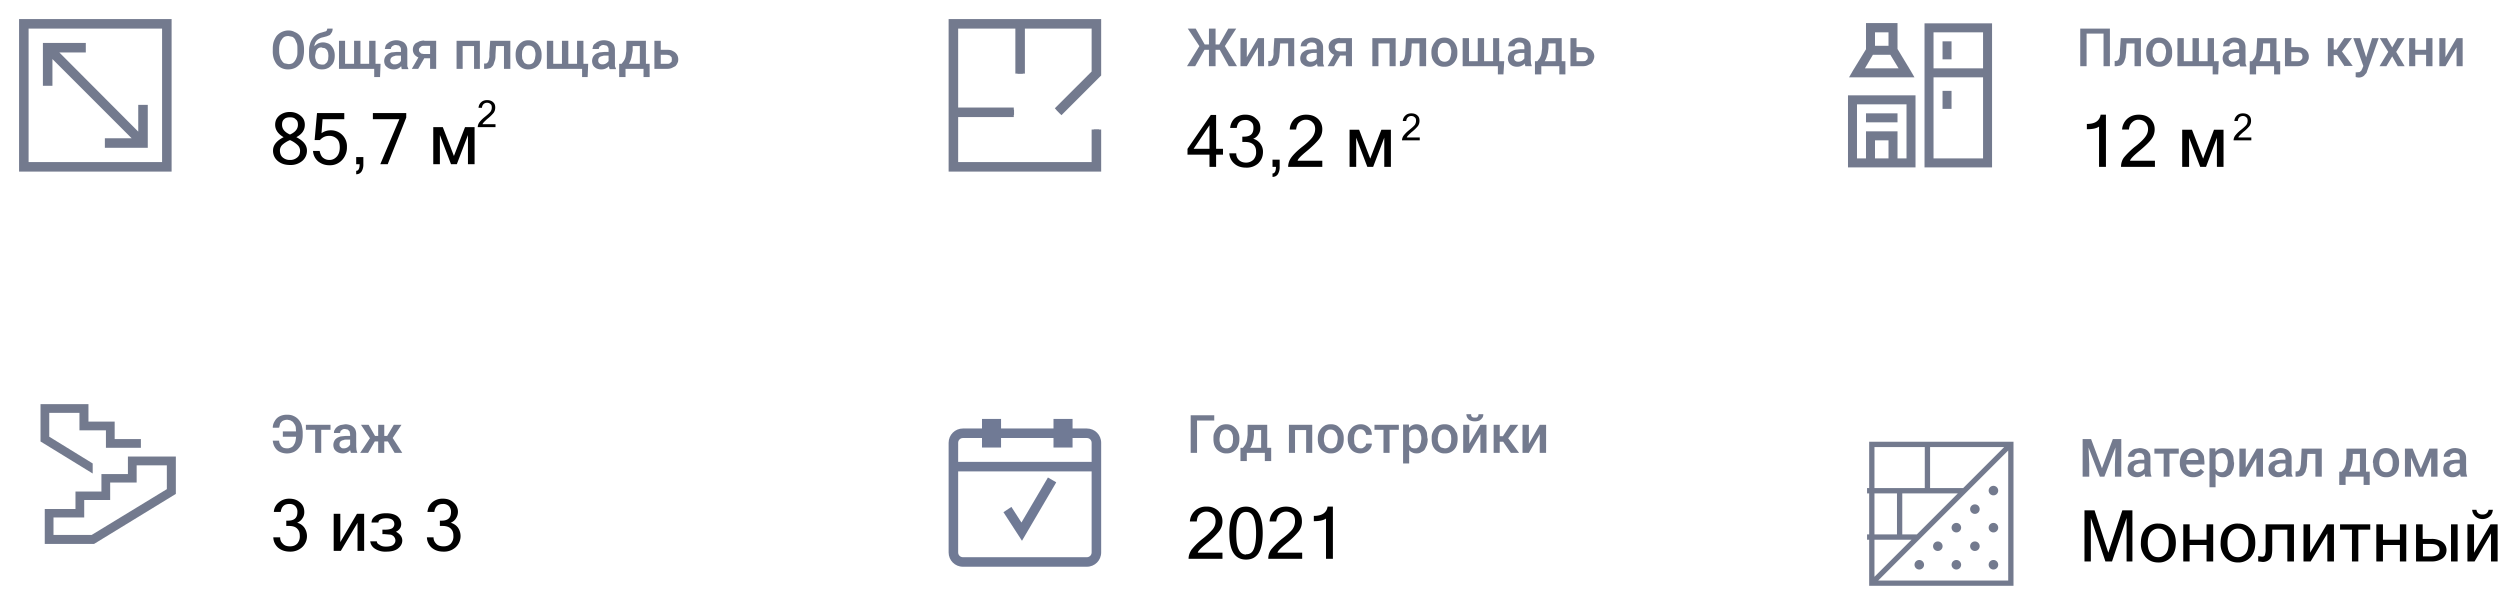
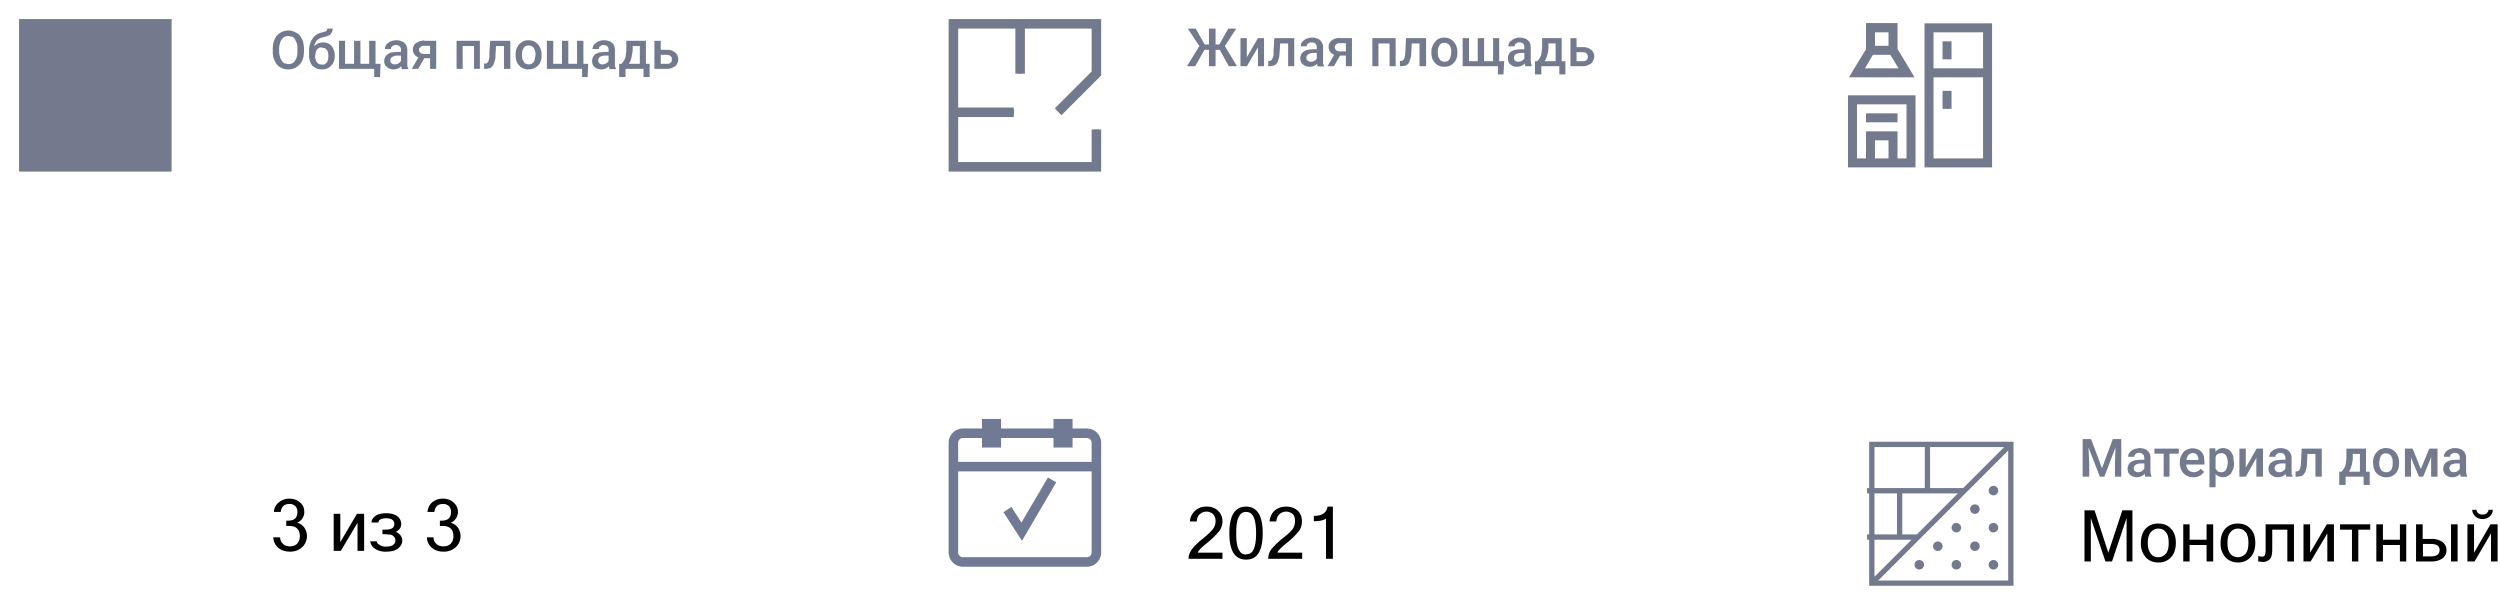
<svg xmlns="http://www.w3.org/2000/svg" fill="none" viewBox="0 0 944 229">
  <path stroke="#737A8E" stroke-width="2" d="M414 48.9V63h-54V42.4m0 0V9h25.2M360 42.4h22.9m16.7-.2L414 27.8V9h-28.8m0 0v18.8" />
  <path fill="#737A8E" fill-rule="evenodd" d="M358.2 7.2h57.6v21.3l-15 15-2.5-2.6L412.2 27V10.8H387v17h-3.6v-17h-21.6v29.8h21v3.6h-21v17h50.4V48.9h3.6v15.9h-57.6V7.2Z" clip-rule="evenodd" />
  <path fill="#707A95" d="m398.8 182.1-3.1-1.8-10 17-3.8-5.9-3 2 7 10.8 12.9-22Z" />
  <path fill="#707A95" fill-rule="evenodd" d="M370.8 158.2v3.6h-7.2c-3 0-5.4 2.4-5.4 5.4v41.4c0 3 2.4 5.4 5.4 5.4h46.8c3 0 5.4-2.4 5.4-5.4v-41.4c0-3-2.4-5.4-5.4-5.4H405v-3.6h-7.2v3.6H378v-3.6h-7.2Zm7.2 7.2h19.8v3.6h7.2v-3.6h5.4c1 0 1.8.8 1.8 1.8v7.2h-50.4v-7.2c0-1 .8-1.8 1.8-1.8h7.2v3.6h7.2v-3.6Zm-16.2 43.2V178h50.4v30.6c0 1-.8 1.8-1.8 1.8h-46.8c-1 0-1.8-.8-1.8-1.8Z" clip-rule="evenodd" />
  <path fill="#737A8E" fill-rule="evenodd" d="M726.7 8.8h25.5v54.4h-25.5V8.8Zm3.4 51h18.7V29.2h-18.7v30.6Zm0-34V12.2h18.7v13.6h-18.7ZM697.8 36h25.5v27.2h-25.5V36ZM708 59.8h5.1V53H708v6.8Zm8.5 0V49.6h-11.9v10.2h-3.4V39.4h18.7v20.4h-3.4Zm-3.4-42.5H708v-5.1h5.1v5.1Zm3.4-6.8v8l4.9 8.1 1.5 2.6h-24.7l1.5-2.6 4.9-8V8.7h11.9v1.7Zm-9.2 10.2h6.5l3.1 5.1h-12.7l3-5.1Zm29.6 20.4h-3.4v-6.8h3.4v6.8Zm-20.4 1.7h-11.9v3.4h11.9v-3.4Zm20.4-27.2v6.8h-3.4v-6.8h3.4Z" clip-rule="evenodd" />
  <path fill="#737A8E" d="m453.8 18.8-5.3-8h3l3.4 6h2.6l-.3 2h-3.4Zm1.2-.3-3.7 6.5h-3.1l5-8.1 1.8 1.6Zm4-7.7V25h-2.5V10.8h2.4Zm7.8 0-5.2 8h-3.4l-.3-2h2.5l3.4-6h3ZM464 25l-3.6-6.5 1.8-1.6 4.9 8.1h-3Zm6.8-3.4 4.2-7.2h2.3V25H475v-7.1l-4.2 7.1h-2.4V14.4h2.4v7.2Zm16.1-7.2v2h-5.2v-2h5.2Zm1.8 0V25h-2.3V14.4h2.3Zm-7.5 0h2.3l-.3 5.3-.2 2-.5 1.5c-.2.4-.4.8-.7 1-.2.3-.6.5-1 .6l-1.2.2h-.7v-2h.4l.6-.1.4-.5.4-.8.2-1.1v-1.6l.3-4.5Zm16 8.5v-5c0-.4 0-.8-.2-1-.1-.3-.4-.5-.6-.7l-1-.2c-.4 0-.8 0-1 .2-.3.1-.6.3-.7.5-.2.2-.3.5-.3.8h-2.3l.3-1.2c.2-.4.5-.8.9-1 .4-.4.8-.6 1.4-.8a5.4 5.4 0 0 1 3.8.1 3 3 0 0 1 1.5 1.2c.4.6.6 1.3.6 2V24l.4 1v.1h-2.4c-.2-.3-.2-.6-.3-1l-.1-1.1Zm.3-4.3V20H496c-.5 0-.8 0-1.2.2-.3 0-.6.2-.8.3a1.5 1.5 0 0 0-.7 1.3c0 .3 0 .6.2.8.2.2.3.4.6.5.2.2.5.2.9.2a2.6 2.6 0 0 0 2.1-1l.4-.8.7 1c0 .3-.2.6-.4.9l-.7.9a3.7 3.7 0 0 1-2.6.9 4 4 0 0 1-1.8-.4c-.5-.3-1-.7-1.3-1.1a3.4 3.4 0 0 1-.1-3.1c.2-.5.5-.8 1-1.1.3-.3.8-.5 1.4-.7l2-.2h2Zm6.8 1.2h2.4l-3 5.2h-2.4l3-5.2Zm1.7-5.4h4.5V25h-2.3v-8.7H506c-.5 0-.8 0-1.1.2a1.5 1.5 0 0 0-.9 1.4l.2.7.6.6 1 .2h3.1V21h-3c-.7 0-1.3 0-1.8-.2a4 4 0 0 1-1.3-.7 3 3 0 0 1-.8-1 3 3 0 0 1-.3-1.4 3 3 0 0 1 1.1-2.4 4 4 0 0 1 1.4-.7 6 6 0 0 1 1.8-.3Zm19.2 0v2H520v-2h5.2Zm-4.7 0V25h-2.3V14.4h2.3Zm6.5 0V25h-2.3V14.4h2.3Zm9.6 0v2h-5.1v-2h5.1Zm1.9 0V25H536V14.4h2.4Zm-7.6 0h2.3l-.3 5.3c0 .7 0 1.4-.2 2l-.5 1.5a2.4 2.4 0 0 1-1.6 1.6l-1.2.2h-.8v-2h.4l.6-.1.5-.5.3-.8.2-1.1.1-1.6.2-4.5Zm9.6 5.4v-.2c0-.8.1-1.5.4-2.1a5 5 0 0 1 1-1.7 3 3 0 0 1 1.5-1.2 5 5 0 0 1 2-.4 5 5 0 0 1 2 .4 5 5 0 0 1 2.5 2.8c.3.7.4 1.4.4 2.2v.2c0 .8 0 1.5-.3 2.2a5 5 0 0 1-1 1.7 4.5 4.5 0 0 1-3.6 1.5 4.5 4.5 0 0 1-3.6-1.5 5 5 0 0 1-1-1.7c-.2-.7-.3-1.4-.3-2.2Zm2.4-.2v.2l.1 1.4.5 1c.2.4.5.7.8.8.3.2.7.3 1.1.3a2.2 2.2 0 0 0 2-1l.4-1.1.2-1.4v-.2c0-.5 0-.9-.2-1.3 0-.4-.2-.8-.4-1.1a2.2 2.2 0 0 0-2-1c-.4 0-.8 0-1.1.2-.3.2-.6.4-.8.8l-.5 1-.1 1.4Zm25.1 3.5-.3 5h-2.1V25h-1.3v-1.9h3.6Zm-15.7-8.7h2.4v8.7h3.3v-8.7h2.4v8.7h3.4v-8.7h2.3V25h-13.8V14.4Zm23.3 8.5v-5c0-.4 0-.8-.2-1-.1-.3-.3-.5-.6-.7l-1-.2c-.4 0-.7 0-1 .2l-.7.5-.2.8h-2.4l.3-1.2a2 2 0 0 1 1-1c.3-.4.8-.6 1.3-.8.5-.2 1.1-.3 1.8-.3.8 0 1.5.2 2.1.4.6.3 1.1.7 1.5 1.2.3.6.5 1.3.5 2v4.8l.1 1.3.3 1v.1H576l-.3-1v-1Zm.4-4.3V20h-1.7c-.4 0-.8 0-1.1.2-.4 0-.7.2-.9.3a1.5 1.5 0 0 0-.6 1.3c0 .3 0 .6.2.8 0 .2.3.4.5.5.3.2.6.2 1 .2a2.6 2.6 0 0 0 2-1c.3-.3.4-.6.4-.8l.8 1-.4.9-.8.9a3.7 3.7 0 0 1-2.5.9 4 4 0 0 1-1.9-.4c-.5-.3-1-.7-1.2-1.1a3.4 3.4 0 0 1-.1-3.1c.1-.5.4-.8.9-1.1.4-.3.9-.5 1.5-.7l2-.2h1.9Zm6.4-4.2h2.3v3.8c-.1 1-.2 2-.5 2.7-.2.8-.5 1.5-.8 2a5.3 5.3 0 0 1-2.5 2.1h-.7v-1.9h.3l.7-.9a5 5 0 0 0 .9-2.3l.2-1.7v-3.8Zm.6 0h6.7V25h-2.3v-8.6H583v-2Zm-3.4 8.7h11.5v5h-2.3V25H582v3.1h-2.4v-5Zm14.9-5.3h3.1c1 0 1.7.1 2.4.5a3.3 3.3 0 0 1 2 3c0 .6-.2 1-.4 1.5s-.4.8-.8 1.2l-1.4.7c-.5.2-1 .3-1.8.3H593V14.4h2.3v8.7h2.3c.5 0 .9 0 1.2-.2l.6-.6.2-.9-.2-.8-.6-.7-1.2-.2h-3v-2Zm-479.7.7v.8c0 1-.2 2-.4 2.9a6 6 0 0 1-1.2 2.1c-.6.6-1.2 1.1-1.9 1.4a6 6 0 0 1-2.4.5 5.4 5.4 0 0 1-4.3-1.8c-.5-.6-.9-1.4-1.2-2.2a9 9 0 0 1-.4-3v-.7c0-1 .1-2 .4-2.9.3-.8.7-1.6 1.2-2.2a5.9 5.9 0 0 1 4.3-1.9c.9 0 1.7.2 2.4.6a5 5 0 0 1 1.9 1.3c.5.6.9 1.4 1.2 2.2.2.9.4 1.8.4 2.9Zm-2.5.8v-.8c0-.8 0-1.5-.2-2.1l-.7-1.6c-.3-.4-.6-.7-1-.9l-1.5-.3c-.6 0-1 .1-1.5.3a3 3 0 0 0-1 1c-.3.4-.6.9-.7 1.5-.2.6-.3 1.3-.3 2v.9c0 .8.1 1.5.3 2 .1.7.4 1.2.7 1.6.3.5.6.8 1 1l1.5.3c.6 0 1-.1 1.5-.3a3 3 0 0 0 1-1c.3-.4.5-.9.7-1.5.2-.6.2-1.3.2-2.1Zm11.3-8.5h2c0 .6-.1 1-.3 1.4l-.7 1-1.2.5-1.5.4a4 4 0 0 0-1.5.6c-.4.2-.8.6-1.1 1-.3.5-.5 1-.6 1.7a11 11 0 0 0-.2 2.6v.6l-1.8.2v-.7c0-1.2 0-2.3.3-3.2.2-1 .6-1.7 1-2.3a5.3 5.3 0 0 1 3.4-2.3l1.3-.4c.3 0 .5-.2.7-.4l.2-.7ZM122 16c.7 0 1.3.2 1.9.4.5.2 1 .6 1.3 1 .4.5.7 1 .9 1.6.2.6.3 1.2.3 1.9v.2c0 .7-.1 1.4-.3 2-.2.6-.5 1.2-1 1.6-.4.5-.9.9-1.5 1.1-.6.3-1.3.4-2 .4a5 5 0 0 1-2.1-.4c-.6-.3-1.1-.6-1.6-1.1a5 5 0 0 1-.9-1.7c-.2-.6-.3-1.3-.3-2.1v-.6l.4-.4.3-.6c.3-.6.7-1.2 1.2-1.7a5 5 0 0 1 1.5-1.2c.5-.2 1.2-.4 1.9-.4Zm-.5 1.9c-.6 0-1 .1-1.4.4-.4.3-.6.7-.8 1.1L119 21v.2c0 .4 0 .9.2 1.2 0 .4.2.8.4 1 .2.4.5.6.8.8l1.1.2c.5 0 .9 0 1.2-.2l.8-.7.4-1 .1-1.3V21l-.1-1.1-.4-1-.8-.7-1.2-.2Zm22.2 6.2-.2 5h-2.2V26h-1.2v-1.9h3.6ZM128 15.4h2.3v8.7h3.4v-8.7h2.4v8.7h3.3v-8.7h2.4V26H128V15.4Zm23.4 8.5v-5c0-.4 0-.8-.2-1-.1-.3-.4-.5-.6-.7l-1-.2c-.5 0-.8 0-1 .2-.3.1-.6.3-.7.5-.2.2-.3.5-.3.8h-2.3l.3-1.2c.2-.4.5-.8.9-1 .4-.4.8-.6 1.4-.8a5.4 5.4 0 0 1 3.8.1 3 3 0 0 1 1.5 1.2c.4.6.6 1.3.6 2V25l.4 1v.1h-2.5l-.2-1-.1-1.1Zm.3-4.3V21h-1.6c-.5 0-.9 0-1.2.2-.3 0-.6.2-.8.3a1.5 1.5 0 0 0-.7 1.3c0 .3 0 .6.2.8.1.2.3.4.6.5.2.2.5.2.9.2a2.6 2.6 0 0 0 2.1-1l.4-.8.7 1c0 .3-.2.6-.4.9l-.7.9a3.7 3.7 0 0 1-2.6.9 4 4 0 0 1-1.8-.4c-.5-.3-1-.7-1.3-1.1a3.4 3.4 0 0 1-.1-3.1 3 3 0 0 1 1-1.1c.3-.3.8-.5 1.4-.7l2-.2h2Zm6.7 1.2h2.5l-3 5.2h-2.4l3-5.2Zm1.8-5.4h4.5V26h-2.3v-8.7h-2.2c-.5 0-.8 0-1.1.2l-.7.6a1.5 1.5 0 0 0 0 1.5l.6.6 1 .2h3.1V22h-3c-.7 0-1.3 0-1.8-.2a4 4 0 0 1-1.3-.7 3 3 0 0 1-.8-1 3 3 0 0 1-.3-1.4 3.1 3.1 0 0 1 1.1-2.4l1.4-.7a6 6 0 0 1 1.8-.3Zm19.2 0v2h-5.2v-2h5.2Zm-4.7 0V26h-2.3V15.4h2.3Zm6.5 0V26H179V15.4h2.3Zm9.6 0v2h-5.1v-2h5.1Zm1.9 0V26h-2.4V15.4h2.4Zm-7.6 0h2.3l-.3 5.3c0 .7 0 1.4-.2 2l-.5 1.5c-.1.4-.4.8-.7 1-.2.3-.5.5-1 .6l-1.1.2h-.8v-2h.4l.6-.1.5-.5.3-.8.2-1.1v-1.6l.3-4.5Zm9.6 5.4v-.2c0-.8.1-1.5.3-2.1a5 5 0 0 1 1-1.7c.4-.5 1-.9 1.5-1.2a5 5 0 0 1 2.1-.4 5 5 0 0 1 2 .4 5 5 0 0 1 2.5 2.8c.3.7.4 1.4.4 2.2v.2c0 .8 0 1.5-.3 2.2a5 5 0 0 1-1 1.7 5 5 0 0 1-3.6 1.5 4.5 4.5 0 0 1-3.6-1.5 5 5 0 0 1-1-1.7c-.2-.7-.3-1.4-.3-2.2Zm2.4-.2v.2l.1 1.4.5 1c.2.4.4.7.8.8.3.2.7.3 1.1.3a2.2 2.2 0 0 0 2-1l.4-1.1.2-1.4v-.2c0-.5 0-.9-.2-1.3 0-.4-.2-.8-.4-1.1a2.3 2.3 0 0 0-2-1c-.4 0-.8 0-1.1.2-.4.2-.6.4-.8.8l-.5 1-.1 1.4Zm25 3.5-.2 5h-2.1V26h-1.3v-1.9h3.6Zm-15.6-8.7h2.4v8.7h3.3v-8.7h2.4v8.7h3.3v-8.7h2.4V26h-13.8V15.4Zm23.3 8.5v-5c0-.4 0-.8-.2-1-.1-.3-.3-.5-.6-.7l-1-.2c-.4 0-.7 0-1 .2l-.7.5-.2.8h-2.4l.3-1.2a2 2 0 0 1 1-1c.3-.4.8-.6 1.3-.8.5-.2 1.1-.3 1.8-.3.8 0 1.5.2 2.1.4.6.3 1.1.7 1.5 1.2.3.6.5 1.3.5 2V25l.4 1v.1h-2.4l-.3-1V24Zm.4-4.3V21h-1.7c-.4 0-.8 0-1.1.2-.4 0-.7.2-.9.3a1.5 1.5 0 0 0-.6 1.3c0 .3 0 .6.2.8 0 .2.3.4.5.5.3.2.6.2 1 .2a2.6 2.6 0 0 0 2-1c.3-.3.4-.6.4-.8l.8 1-.5.9c-.1.3-.4.6-.7.9a3.7 3.7 0 0 1-2.5.9 4 4 0 0 1-1.9-.4c-.5-.3-1-.7-1.2-1.1a3.4 3.4 0 0 1-.1-3.1 3 3 0 0 1 .9-1.1c.4-.3.9-.5 1.5-.7l2-.2h1.9Zm6.4-4.2h2.3v3.8l-.5 2.7c-.2.8-.5 1.5-.8 2a5.3 5.3 0 0 1-2.5 2.1h-.7v-1.9h.3l.7-.9a5 5 0 0 0 .9-2.3l.2-1.7v-3.8Zm.6 0h6.7V26h-2.3v-8.6h-4.4v-2Zm-3.4 8.7h11.5v5H243V26h-6.8v3.1h-2.4v-5Zm14.9-5.3h3.1c1 0 1.7.1 2.3.5a3.3 3.3 0 0 1 2 3c0 .6 0 1-.3 1.5-.2.5-.4.8-.8 1.2l-1.4.7c-.5.2-1 .3-1.8.3h-4.7V15.4h2.4v8.7h2.3c.5 0 .9 0 1.1-.2l.7-.6.1-.9-.1-.8-.7-.7-1-.2h-3.2v-2Zm-199 33.4L19.8 22.3v10.1h-3.6V16.2h16.2v3.6h-10l29.8 29.9V39.6h3.6v16.2H39.6v-3.6h10Z" />
-   <path fill="#737A8E" fill-rule="evenodd" d="M7.2 64.8V7.2h57.6v57.6H7.2Zm3.6-54h50.4v50.4H10.8V10.8Z" clip-rule="evenodd" />
-   <path fill="#737A8E" d="M796.7 10.8V25h-2.4V12.7h-6.4V25h-2.4V10.8h11.2Zm9.8 3.6v2h-5.1v-2h5.1Zm1.9 0V25H806V14.4h2.4Zm-7.6 0h2.3l-.3 5.3-.2 2-.5 1.5c-.2.4-.4.8-.7 1-.2.3-.6.5-1 .6l-1.1.2h-.8v-2h.4l.6-.1.5-.5.3-.8.2-1.1v-1.6l.3-4.5Zm9.6 5.4v-.2c0-.8.1-1.5.3-2.1a5 5 0 0 1 1-1.7c.4-.5 1-.9 1.5-1.2a5 5 0 0 1 2.1-.4 5 5 0 0 1 2 .4 5 5 0 0 1 2.5 2.8c.3.7.4 1.4.4 2.2v.2c0 .8 0 1.5-.3 2.2a5 5 0 0 1-1 1.7 4.5 4.5 0 0 1-3.6 1.5 4.5 4.5 0 0 1-3.6-1.5 5 5 0 0 1-1-1.7c-.2-.7-.3-1.4-.3-2.2Zm2.4-.2v.2l.1 1.4.5 1c.2.4.4.7.8.8.3.2.7.3 1.1.3a2.2 2.2 0 0 0 2-1l.4-1.1.2-1.4v-.2c0-.5 0-.9-.2-1.3 0-.4-.2-.8-.4-1.1a2.2 2.2 0 0 0-2-1c-.4 0-.8 0-1.1.2-.4.2-.6.4-.8.8l-.5 1-.1 1.4Zm25 3.5-.2 5h-2.1V25h-1.3v-1.9h3.6Zm-15.6-8.7h2.4v8.7h3.3v-8.7h2.4v8.7h3.3v-8.7h2.4V25h-13.8V14.4Zm23.3 8.5v-5c0-.4 0-.8-.2-1-.1-.3-.3-.5-.6-.7l-1-.2c-.4 0-.8 0-1 .2l-.7.5-.2.8h-2.4l.3-1.2a2 2 0 0 1 1-1c.3-.4.8-.6 1.3-.8.5-.2 1.1-.3 1.8-.3.8 0 1.5.2 2.1.4.6.3 1.1.7 1.5 1.2.3.6.5 1.3.5 2V24l.4 1v.1h-2.4l-.3-1V23Zm.4-4.3V20h-1.7c-.4 0-.8 0-1.2.2-.3 0-.6.2-.8.3a1.5 1.5 0 0 0-.7 1.3l.2.8.6.5c.3.2.6.2 1 .2a2.6 2.6 0 0 0 2-1c.3-.3.4-.6.4-.8l.7 1c0 .3-.2.6-.4.9-.1.3-.4.6-.7.9a3.7 3.7 0 0 1-2.5.9 4 4 0 0 1-1.9-.4c-.5-.3-1-.7-1.2-1.1a3.4 3.4 0 0 1-.1-3.1 3 3 0 0 1 .8-1.1l1.6-.7 2-.2h1.9Zm6.4-4.2h2.3l-.1 3.8a10.3 10.3 0 0 1-1.2 4.7 5.3 5.3 0 0 1-2.5 2.1h-.7v-1.9h.3l.7-.9a5 5 0 0 0 .9-2.3l.1-1.7.2-3.8Zm.6 0h6.7V25h-2.4v-8.6H853v-2Zm-3.4 8.7H861v5h-2.3V25h-6.8v3.1h-2.4v-5Zm14.9-5.3h3.1c1 0 1.7.1 2.3.5a3.3 3.3 0 0 1 2 3c0 .6 0 1-.3 1.5-.2.5-.4.8-.8 1.2l-1.4.7c-.5.2-1.1.3-1.8.3h-4.7V14.4h2.4v8.7h2.3c.5 0 .9 0 1.1-.2l.6-.6c.2-.3.2-.6.2-.9 0-.3 0-.6-.2-.8 0-.3-.3-.5-.6-.7l-1-.2h-3.2v-2Zm16.8-3.4V25H879V14.4h2.3Zm6.9 0-4.8 6.4h-2.6l-.4-2.1h2l2.9-4.3h2.9ZM885.3 25l-3.1-4.6L884 19l4.4 5.9h-3Zm7.5-1.2 2.9-9.4h2.5l-4.3 12.2-.3.9-.7.8c-.2.3-.5.5-.9.7a3.1 3.1 0 0 1-2 .2l-.5-.1v-1.8a8.5 8.5 0 0 0 .5 0l1-.1.6-.5.4-.8.8-2Zm-1.6-9.4 2.5 8 .4 2.4-1.6.4-3.9-10.8h2.6Zm10.1 0 2 3.5 2-3.5h2.7l-3.2 5.2L908 25h-2.6l-2.1-3.7-2.2 3.7h-2.6l3.3-5.4-3.2-5.2h2.6Zm15.5 4.4v1.9h-5.5v-1.9h5.5Zm-4.8-4.4V25h-2.3V14.4h2.3Zm6.5 0V25h-2.4V14.4h2.4Zm4.9 7.2 4.2-7.2h2.3V25h-2.3v-7.1l-4.2 7.1h-2.3V14.4h2.3v7.2ZM112.8 163v1.9h-6v-2h6Zm-9.8 3.4h2.4c0 .6.2 1.1.5 1.6.2.4.5.7 1 1 .4.2 1 .3 1.7.3.5 0 1-.2 1.4-.4a2 2 0 0 0 1-1c.3-.4.5-.9.6-1.5a9 9 0 0 0 .2-2v-1.1l-.1-1.7c0-.5-.2-.9-.4-1.3l-.7-1-1-.6-1.1-.2c-.7 0-1.3.2-1.7.4-.4.2-.7.6-1 1l-.4 1.6H103c0-1 .3-1.8.8-2.6.4-.7 1-1.3 1.8-1.7a6 6 0 0 1 2.9-.6c.8 0 1.6.1 2.4.5a5 5 0 0 1 1.8 1.3 6 6 0 0 1 1.2 2.1c.2.9.4 1.8.4 2.8v1.2c0 1-.2 2-.4 2.8a6 6 0 0 1-1.2 2 5 5 0 0 1-1.8 1.4 6.4 6.4 0 0 1-5.3-.1c-.8-.4-1.4-1-1.8-1.7-.5-.8-.7-1.6-.8-2.5Zm18.3-6V171H119v-10.6h2.3Zm3.5 0v1.9h-9.3v-1.9h9.3Zm7.4 8.5v-5l-.2-1-.7-.7-1-.2c-.4 0-.7 0-1 .2l-.7.5-.2.8h-2.3c0-.4 0-.8.3-1.2.2-.4.5-.8.8-1 .4-.4.9-.6 1.4-.8l1.8-.3c.8 0 1.5.2 2.1.4.6.3 1.1.7 1.5 1.3.3.5.5 1.2.5 2v4.7l.1 1.3.3 1v.1h-2.4l-.3-1v-1Zm.3-4.3v1.4h-1.7c-.4 0-.8 0-1.1.2-.4 0-.6.2-.9.3a1.5 1.5 0 0 0-.6 1.3c0 .3 0 .6.2.8l.5.5c.3.2.6.2 1 .2a2.6 2.6 0 0 0 2-1c.3-.3.4-.6.4-.8l.8 1-.4.9-.8.9a3.7 3.7 0 0 1-2.5.9 4 4 0 0 1-1.8-.4c-.6-.3-1-.7-1.3-1.1a3.4 3.4 0 0 1-.1-3.1c.2-.5.5-.8.9-1.1.4-.3.9-.5 1.5-.7l2-.2h1.9Zm8 2.1-4.2-6.3h2.9l2.4 4.2h2l-.2 2.1h-3Zm1.2-.3L139 171h-3l4-6 1.7 1.4Zm3.4-6V171h-2.3v-10.6h2.3Zm6.5 0-4.2 6.3h-3l-.2-2.1h2l2.5-4.2h3ZM149 171l-2.7-4.6 1.8-1.3 3.8 5.9h-3Zm309.5-14.2v2H452V171h-2.4v-14.2h9Zm-.3 9v-.2c0-.8 0-1.5.3-2.1a5 5 0 0 1 1-1.7c.4-.5.9-.9 1.5-1.2a5 5 0 0 1 2-.4 5 5 0 0 1 2.1.4 5 5 0 0 1 2.5 2.8c.3.7.4 1.4.4 2.2v.2c0 .8-.1 1.5-.3 2.2a5 5 0 0 1-1 1.7 4.5 4.5 0 0 1-3.6 1.5 4 4 0 0 1-2-.4 5 5 0 0 1-1.6-1.1 5 5 0 0 1-1-1.7c-.2-.7-.3-1.4-.3-2.2Zm2.3-.2v.2c0 .5 0 1 .2 1.4 0 .4.2.8.4 1 .2.4.5.7.8.8.4.2.7.3 1.2.3a2.2 2.2 0 0 0 2-1l.4-1.1.1-1.4v-.2l-.1-1.3-.5-1.1a2.3 2.3 0 0 0-2-1c-.4 0-.7 0-1 .2-.4.2-.7.4-.9.8l-.4 1-.2 1.4Zm10.7-5.2h2.3v3.8c-.1 1-.2 2-.5 2.7-.2.8-.4 1.5-.8 2a5.3 5.3 0 0 1-2.5 2.1h-.7v-1.9h.3l.7-.9a5.1 5.1 0 0 0 .9-2.3l.2-1.7v-3.8Zm.6 0h6.7V171h-2.3v-8.6h-4.4v-2Zm-3.4 8.7H480v5h-2.4V171h-6.8v3.1h-2.4v-5Zm25.3-8.7v2h-5.2v-2h5.2Zm-4.7 0V171h-2.3v-10.6h2.3Zm6.5 0V171h-2.3v-10.6h2.3Zm2.1 5.4v-.2c0-.8.1-1.5.3-2.1a5 5 0 0 1 1-1.7c.4-.5 1-.9 1.5-1.2a5 5 0 0 1 2-.4 5 5 0 0 1 2.2.4c.6.3 1 .7 1.5 1.2.4.5.8 1 1 1.7.2.6.3 1.3.3 2.1v.2c0 .8-.1 1.5-.3 2.2a5 5 0 0 1-1 1.7 4.5 4.5 0 0 1-3.6 1.5 4 4 0 0 1-2-.4 5 5 0 0 1-1.6-1.1 5 5 0 0 1-1-1.7c-.2-.7-.3-1.4-.3-2.2Zm2.3-.2v.2c0 .5 0 1 .2 1.4 0 .4.2.8.4 1 .3.4.5.7.9.8.3.2.7.3 1.1.3a2.2 2.2 0 0 0 2-1l.4-1.1.2-1.4v-.2c0-.5 0-.9-.2-1.3 0-.4-.3-.8-.5-1.1a2.3 2.3 0 0 0-2-1c-.4 0-.7 0-1 .2-.4.2-.6.4-.9.8l-.4 1-.2 1.4Zm13.8 3.7c.4 0 .7 0 1-.2l.8-.6c.2-.3.3-.6.3-1h2.2c0 .7-.2 1.3-.6 1.9-.4.5-.9 1-1.5 1.3-.7.3-1.4.5-2.2.5a5 5 0 0 1-2-.4 4 4 0 0 1-1.6-1.2 5 5 0 0 1-.9-1.7 7 7 0 0 1-.3-2v-.3c0-.8.1-1.5.3-2.1a5 5 0 0 1 1-1.7 4 4 0 0 1 1.4-1.1 5 5 0 0 1 2.1-.5 4.4 4.4 0 0 1 3.8 1.9c.3.6.5 1.3.5 2.1h-2.2c0-.4-.1-.7-.3-1a2 2 0 0 0-.7-.8 2 2 0 0 0-1.1-.3c-.5 0-.9.1-1.2.3a2 2 0 0 0-.7.8l-.4 1-.1 1.4v.3l.1 1.3c0 .4.2.7.4 1 .2.4.4.6.7.8.3.2.7.3 1.2.3Zm11-8.9V171h-2.3v-10.6h2.3Zm3.5 0v1.9H519v-1.9h9.2Zm3.9 2.1V175h-2.3v-14.7h2.2l.1 2Zm7 3.1v.2a8 8 0 0 1-.3 2.2l-.8 1.7a3 3 0 0 1-1.3 1c-.5.4-1.1.5-1.8.5-.6 0-1.2-.1-1.7-.4-.5-.2-1-.6-1.2-1a5 5 0 0 1-.9-1.6l-.4-2v-.8c0-.8.2-1.5.4-2.1.2-.6.5-1.2.9-1.6a3.5 3.5 0 0 1 2.9-1.5c.7 0 1.3.2 1.8.4.5.3 1 .6 1.3 1.1.3.5.6 1 .8 1.7l.2 2.2Zm-2.4.2v-.2c0-.5 0-1-.2-1.3 0-.5-.2-.8-.4-1.2a2.1 2.1 0 0 0-1.8-1l-1.1.2a2 2 0 0 0-.8.6l-.4.9-.3 1v2l.4 1.2.8 1c.4.2.8.3 1.4.3.4 0 .8 0 1-.3.4-.1.6-.4.8-.7l.4-1.1.2-1.4Zm3.9 0v-.2c0-.8 0-1.5.3-2.1a5 5 0 0 1 1-1.7c.4-.5.9-.9 1.5-1.2a5 5 0 0 1 2-.4 5 5 0 0 1 2.2.4c.6.3 1 .7 1.5 1.2l1 1.7c.2.6.3 1.3.3 2.1v.2c0 .8-.1 1.5-.3 2.2a4.5 4.5 0 0 1-4.6 3.2 4 4 0 0 1-2-.4 5 5 0 0 1-1.6-1.1 5 5 0 0 1-1-1.7c-.2-.7-.3-1.4-.3-2.2Zm2.3-.2v.2c0 .5 0 1 .2 1.4 0 .4.2.8.4 1 .2.4.5.7.8.8l1.2.3a2.2 2.2 0 0 0 2-1l.4-1.1.1-1.4v-.2l-.1-1.3-.5-1.1a2.3 2.3 0 0 0-2-1c-.4 0-.7 0-1 .2-.4.2-.7.4-.9.8l-.4 1-.2 1.4Zm11.9 2 4.2-7.2h2.3V171H559v-7.1l-4.2 7.1h-2.3v-10.6h2.3v7.2Zm3.5-11.2h1.8c0 .5-.1 1-.4 1.4-.3.4-.6.7-1.1 1-.5.2-1 .3-1.7.3-1 0-1.7-.2-2.3-.7-.6-.6-.9-1.2-.9-2h1.8c0 .3 0 .7.3 1 .2.2.6.3 1.1.3.5 0 .9 0 1.1-.4.2-.2.3-.6.3-1Zm8 4V171H564v-10.6h2.3Zm7 0-4.8 6.4h-2.7l-.3-2.1h2l2.8-4.3h3Zm-2.8 10.6-3.2-4.6 1.9-1.3 4.4 5.9h-3.1Zm6.8-3.4 4.1-7.2h2.4V171h-2.4v-7.1l-4.1 7.1h-2.4v-10.6h2.4v7.2Z" />
+   <path fill="#737A8E" fill-rule="evenodd" d="M7.2 64.8V7.2h57.6v57.6H7.2Zm3.6-54h50.4v50.4V10.8Z" clip-rule="evenodd" />
  <path fill="#000" d="M112.2 197.4c1.2.3 2 .9 2.7 1.8a5.7 5.7 0 0 1-.9 7.5 6.5 6.5 0 0 1-4.5 1.6c-1.8 0-3.3-.5-4.5-1.5a5.4 5.4 0 0 1-1.8-3.9h2.6a3 3 0 0 0 1 2.4c.6.7 1.5 1 2.7 1 1.1 0 2-.3 2.7-1a4 4 0 0 0 1-3c0-1.2-.3-2-1-2.7-.7-.7-1.7-1-3.1-1h-1v-2h.6c2.4 0 3.6-1 3.6-3.3a3 3 0 0 0-.8-2.2 3 3 0 0 0-2.2-.8c-2 0-3 1-3.3 3h-2.6a5 5 0 0 1 2-3.7 6 6 0 0 1 3.8-1.3c1.8 0 3.1.5 4.2 1.5 1 .9 1.5 2 1.5 3.6 0 .8-.2 1.6-.7 2.3-.4.7-1.1 1.3-2 1.7ZM126 208v-14h2.5v10.7l6.3-10.7h2.7v14H135v-10.6l-6.3 10.6H126Zm23.3-7.3c1.7.8 2.6 2 2.6 3.4 0 1.2-.6 2.2-1.6 3-1 .8-2.5 1.2-4.5 1.2a7 7 0 0 1-4.2-1.1 3.8 3.8 0 0 1-1.8-2.8h2.5c0 .5.3 1 1 1.3.6.5 1.4.7 2.5.7 1 0 2-.2 2.6-.6.6-.5.9-1 .9-1.7 0-.6-.2-1-.5-1.4-.3-.4-.7-.6-1.2-.8l-2.3-.2h-.9V200h1c1.5 0 2.5-.3 2.9-.7.4-.4.6-.9.6-1.4 0-1.4-1-2.2-3-2.2-1.9 0-3 .6-3 1.6h-2.6c0-1 .5-1.8 1.5-2.5s2.4-1 4-1c1.8 0 3.2.4 4.2 1.1 1 .8 1.5 1.8 1.5 3 0 1.3-.7 2.3-2.2 3Zm20.9-3.3a5 5 0 0 1 2.7 1.8 5.7 5.7 0 0 1-.9 7.5 6.5 6.5 0 0 1-4.5 1.6c-1.9 0-3.3-.5-4.5-1.5a5.4 5.4 0 0 1-1.8-3.9h2.5c0 1 .4 1.8 1 2.4.6.7 1.6 1 2.8 1 1.1 0 2-.3 2.7-1a4 4 0 0 0 1-3c0-1.2-.3-2-1-2.7-.7-.7-1.8-1-3.1-1h-1v-2h.6c2.4 0 3.6-1 3.6-3.3a3 3 0 0 0-.8-2.2 3 3 0 0 0-2.2-.8c-2 0-3 1-3.3 3h-2.6c.2-1.6.8-2.8 1.9-3.7a6 6 0 0 1 4-1.3c1.6 0 3 .5 4 1.5a4.5 4.5 0 0 1 .9 5.9c-.4.7-1.1 1.3-2 1.7ZM461.6 211h-12.8c0-1.2.4-2.3 1.1-3.4.8-1 2-2.4 4-4a26 26 0 0 0 4-3.7c.8-1 1.1-2 1.1-3.2 0-1-.3-1.9-.9-2.5a3.7 3.7 0 0 0-5.1 0c-.7.6-1 1.5-1.1 2.7h-2.6a6 6 0 0 1 1.9-4 6 6 0 0 1 4.4-1.6 6 6 0 0 1 4.4 1.6c1 1 1.6 2.3 1.6 3.9a6 6 0 0 1-1.2 3.7 29 29 0 0 1-4.6 4.5c-2.3 1.9-3.5 3.1-3.5 3.7h9.3v2.3Zm8.9-19.7c4.2 0 6.3 3.4 6.3 10 0 6.7-2 10-6.3 10-4.2 0-6.3-3.3-6.3-10 0-6.6 2.1-10 6.3-10Zm0 18c1.3 0 2.2-.5 2.8-1.7.6-1.2 1-3.2 1-6.2s-.4-5.1-1-6.3c-.6-1.2-1.5-1.8-2.8-1.8-1.2 0-2.1.6-2.7 1.8-.7 1.2-1 3.3-1 6.3s.3 5 1 6.2c.6 1.2 1.5 1.8 2.7 1.8Zm21.2 1.7h-12.8a6 6 0 0 1 1-3.4c.8-1 2.1-2.4 4-4 2-1.5 3.4-2.8 4.1-3.7.7-1 1-2 1-3.2 0-1-.2-1.9-.8-2.5a3.7 3.7 0 0 0-5.1 0c-.7.6-1 1.5-1.2 2.7h-2.5a6 6 0 0 1 1.8-4c1.1-1 2.6-1.6 4.4-1.6 2 0 3.4.6 4.5 1.6 1 1 1.5 2.3 1.5 3.9a6 6 0 0 1-1.1 3.7 29 29 0 0 1-4.6 4.5c-2.3 1.9-3.5 3.1-3.5 3.7h9.3v2.3Zm11.5 0h-2.5v-15.2c-1 .7-2.5 1-4.6 1v-2c3 0 4.8-1.1 5.2-3.5h2V211Z" />
-   <path fill="#737A8E" d="M33.4 152.6H15.3v14.1L35 178.8V175l-16.4-10.1v-9H30v6.6h10v6.6h13.2v-3.3h-9.9v-6.6h-9.9v-6.6Z" />
-   <path fill="#737A8E" fill-rule="evenodd" d="M48.3 172.4v6.6h-10v6.6h-9.8v6.6H16.9v13.2h18.6l30.9-18.9v-14.1H48.2Zm3.3 3.3H63v9L34.6 202H20.2v-6.6h11.6v-6.6h9.8v-6.6h10v-6.6Z" clip-rule="evenodd" />
  <path fill="#000" d="M805.3 212H803v-16.4l-5.5 16.4H795l-5.5-16.4V212h-2.4v-19.3h3.8l5.2 16 5.3-16h3.8V212Zm9.7-14.3c2 0 3.6.6 4.8 2 1.2 1.2 1.8 3 1.8 5.3s-.6 4.1-1.8 5.4a6.2 6.2 0 0 1-4.8 2c-2 0-3.6-.7-4.8-2a7.7 7.7 0 0 1-1.8-5.4c0-2.3.6-4.1 1.8-5.4a6.2 6.2 0 0 1 4.8-1.9Zm0 12.7c1.2 0 2.1-.5 2.9-1.4.7-.9 1-2.2 1-4 0-1.8-.3-3.1-1-4-.8-1-1.7-1.4-3-1.4-1 0-2 .5-2.8 1.4-.7.9-1.1 2.2-1.1 4 0 1.8.4 3.1 1.1 4 .7 1 1.7 1.4 2.9 1.4Zm9.4 1.6v-14h2.4v5.8h6.4V198h2.5v14h-2.5v-6.2h-6.4v6.2h-2.4Zm20.6-14.3c2 0 3.6.6 4.8 2 1.2 1.2 1.8 3 1.8 5.3s-.6 4.1-1.8 5.4a6.2 6.2 0 0 1-4.7 2c-2 0-3.6-.7-4.8-2a7.7 7.7 0 0 1-1.8-5.4c0-2.3.6-4.1 1.8-5.4a6.2 6.2 0 0 1 4.8-1.9Zm0 12.7c1.2 0 2.2-.5 3-1.4.7-.9 1-2.2 1-4 0-1.8-.3-3.1-1-4-.8-1-1.8-1.4-3-1.4-1.1 0-2.1.5-2.8 1.4-.8.9-1.1 2.2-1.1 4 0 1.8.3 3.1 1 4 .8 1 1.8 1.4 3 1.4Zm10.5-12.4h10.7v14h-2.5v-12H858v7.3c0 2-.3 3.3-1 3.9-.6.6-1.5 1-2.6 1l-1.7-.2v-2l1.4.2c.5 0 1-.2 1.1-.6a6 6 0 0 0 .3-2.3V198Zm14.3 14v-14h2.5v10.7l6.3-10.7h2.7v14h-2.5v-10.6l-6.3 10.6h-2.7Zm13.8-12v-2H895v2h-4.5v12h-2.4v-12h-4.5Zm13.7 12v-14h2.5v5.8h6.4V198h2.4v14h-2.4v-6.2h-6.4v6.2h-2.5Zm17.5-8.5h3.2a7 7 0 0 1 4.2 1.1c1 .8 1.6 1.8 1.6 3.1s-.5 2.4-1.6 3.2a7 7 0 0 1-4.2 1.1h-5.7v-14h2.5v5.5Zm0 6.6h3c2.3 0 3.4-.8 3.4-2.4 0-1.5-1.1-2.3-3.3-2.3h-3v4.7ZM928 212h-2.5v-14h2.5v14Zm3.7 0v-14h2.5v10.7l6.2-10.7h2.7v14h-2.5v-10.6l-6.2 10.6h-2.7Zm9.6-19.5c-.1 1-.5 2-1.2 2.5a4 4 0 0 1-2.7 1 4 4 0 0 1-2.7-1 3.6 3.6 0 0 1-1.2-2.5h1.6c.2 1.2 1 1.8 2.3 1.8 1.3 0 2-.6 2.3-1.8h1.6Z" />
  <path fill="#737A8E" d="M787.4 165.8h2.2l4.1 11 4.1-11h2.2l-5.4 14.2h-1.7l-5.5-14.2Zm-1 0h2.1l.4 9.5v4.7h-2.5v-14.2Zm12.5 0h2.1V180h-2.4v-4.7l.3-9.5Zm10.8 12.1v-5l-.2-1-.7-.7-1-.2c-.4 0-.7 0-1 .2a1 1 0 0 0-.6.5c-.2.3-.3.5-.3.8h-2.3c0-.4 0-.8.3-1.2.2-.4.5-.8.9-1 .3-.4.8-.6 1.3-.8l1.8-.3c.8 0 1.5.2 2.1.4.7.3 1.1.7 1.5 1.3.4.5.5 1.2.5 2v4.7l.1 1.3.3 1v.1H810l-.2-1-.1-1.1Zm.3-4.3v1.4h-1.7c-.4 0-.8 0-1.1.2-.3 0-.6.2-.8.3a1.5 1.5 0 0 0-.7 1.3c0 .3 0 .6.2.8.1.2.3.4.6.5.2.2.5.2.9.2a2.6 2.6 0 0 0 2-1c.3-.3.4-.6.4-.8l.8 1c0 .3-.2.6-.4.9l-.8.9a3.7 3.7 0 0 1-2.5.9 4 4 0 0 1-1.8-.4c-.6-.3-1-.7-1.3-1.1a3.4 3.4 0 0 1-.1-3.1 3 3 0 0 1 .9-1.1c.4-.3 1-.5 1.5-.7l2-.2h2Zm9.2-4.2V180H817v-10.6h2.3Zm3.5 0v1.9h-9.2v-1.9h9.2Zm5.5 10.8c-.8 0-1.5-.1-2.1-.4a4.7 4.7 0 0 1-2.6-2.7c-.2-.6-.4-1.3-.4-2v-.4a5.9 5.9 0 0 1 1.4-4c.4-.5 1-.8 1.5-1a4.8 4.8 0 0 1 3.9 0c.6.2 1 .5 1.4 1 .4.4.7 1 .9 1.6l.2 2.1v1h-8.1v-1.7h5.8v-.2c0-.4 0-.8-.2-1.1a2 2 0 0 0-.7-1 2 2 0 0 0-1.3-.3c-.4 0-.7.1-1 .3a2 2 0 0 0-.8.7l-.4 1.1c-.2.4-.2 1-.2 1.5v.4c0 .4 0 .9.2 1.3l.5 1 1 .7 1.1.2a3.3 3.3 0 0 0 2.7-1.3l1.3 1.2-1 1c-.3.3-.7.5-1.3.7-.5.2-1.1.3-1.8.3Zm8.4-8.7V184h-2.3v-14.7h2.2l.1 2Zm7 3.1v.2a8 8 0 0 1-.3 2.2l-.8 1.7a3 3 0 0 1-1.3 1c-.5.4-1.1.5-1.8.5-.6 0-1.2-.1-1.7-.4-.5-.2-1-.6-1.2-1a5 5 0 0 1-.9-1.6l-.4-2v-.8c0-.8.2-1.5.4-2.1.2-.6.5-1.2.9-1.6a3.5 3.5 0 0 1 2.9-1.5c.7 0 1.3.2 1.8.4.5.3 1 .6 1.3 1.1.3.5.6 1 .8 1.7l.2 2.2Zm-2.4.2v-.2c0-.5 0-1-.2-1.3 0-.5-.2-.8-.4-1.2a2.1 2.1 0 0 0-1.8-1l-1.1.2a2 2 0 0 0-.8.6l-.4.9-.3 1v2l.4 1.2.8 1c.4.2.8.3 1.4.3.4 0 .8 0 1-.3.4-.1.6-.4.8-.7l.4-1.1.2-1.4Zm6.8 1.8 4.1-7.2h2.4V180H852v-7.1l-4 7.1h-2.4v-10.6h2.4v7.2Zm15 1.3v-5c0-.4-.2-.8-.3-1-.1-.3-.3-.5-.6-.7l-1-.2c-.4 0-.8 0-1 .2l-.7.5c-.2.3-.2.5-.2.8h-2.4l.3-1.2c.2-.4.5-.8.9-1 .4-.4.8-.6 1.4-.8a5.4 5.4 0 0 1 3.8.1c.7.3 1.2.7 1.5 1.3.4.5.6 1.2.6 2v6l.4 1v.1h-2.4l-.3-1v-1Zm.3-4.3v1.4h-1.7c-.5 0-.8 0-1.2.2-.3 0-.6.2-.8.3a1.5 1.5 0 0 0-.7 1.3l.2.8.6.5c.3.2.6.2 1 .2a2.6 2.6 0 0 0 2-1l.4-.8.7 1c0 .3-.2.6-.4.9l-.7.9a3.7 3.7 0 0 1-2.5.9 4 4 0 0 1-1.9-.4c-.5-.3-1-.7-1.3-1.1a3.4 3.4 0 0 1-.1-3.1c.2-.5.5-.8 1-1.1.3-.3.9-.5 1.5-.7l2-.2h1.9Zm11.5-4.2v2h-5.1v-2h5.1Zm1.9 0V180h-2.4v-10.6h2.4Zm-7.6 0h2.3l-.3 5.3c0 .7 0 1.4-.2 2l-.4 1.5-.7 1a2 2 0 0 1-1 .6l-1.2.2h-.8v-2h.4l.6-.1.5-.5.3-.8.2-1.1.1-1.6.2-4.5Zm16.9 0h2.4v3.8c-.1 1-.2 2-.5 2.7a7 7 0 0 1-.8 2 5.3 5.3 0 0 1-2.5 2.1h-.7v-1.9h.3l.7-.9a5.1 5.1 0 0 0 .9-2.3l.2-1.7v-3.8Zm.7 0h6.7V180h-2.3v-8.6h-4.4v-2Zm-3.4 8.7h11.5v5h-2.3V180h-6.8v3.1h-2.4v-5Zm12.7-3.3v-.2c0-.8.2-1.5.4-2.1a5 5 0 0 1 1-1.7c.4-.5.9-.9 1.5-1.2a5 5 0 0 1 2-.4 5 5 0 0 1 2.1.4 5 5 0 0 1 2.5 2.8c.3.7.4 1.4.4 2.2v.2c0 .8-.1 1.5-.3 2.2a4.5 4.5 0 0 1-4.6 3.2 4 4 0 0 1-2-.4 5 5 0 0 1-1.6-1.1 5 5 0 0 1-1-1.7c-.2-.7-.3-1.4-.3-2.2Zm2.4-.2v.2c0 .5 0 1 .2 1.4 0 .4.2.8.4 1 .2.4.5.7.8.8.4.2.7.3 1.2.3a2.2 2.2 0 0 0 2-1l.4-1.1.1-1.4v-.2l-.1-1.3-.5-1.1a2.2 2.2 0 0 0-2-1c-.4 0-.8 0-1 .2-.4.2-.7.4-.9.8l-.4 1-.2 1.4Zm15.7 2.5 3.2-7.7h2L915 180h-1.6l-4.4-10.6h2l3.1 7.7Zm-3.7-7.7V180h-2.3v-10.6h2.3ZM918 180v-10.6h2.4V180H918Zm10.8-2.1v-5c0-.4 0-.8-.2-1 0-.3-.3-.5-.6-.7l-1-.2c-.4 0-.7 0-1 .2l-.7.5-.2.8h-2.3c0-.4 0-.8.3-1.2.2-.4.5-.8.8-1 .4-.4.9-.6 1.4-.8.5-.2 1.1-.3 1.8-.3.8 0 1.5.2 2.1.4.6.3 1.1.7 1.5 1.3.3.5.5 1.2.5 2v4.7l.1 1.3.3 1v.1h-2.4l-.3-1v-1Zm.4-4.3v1.4h-1.7c-.4 0-.8 0-1.1.2-.4 0-.6.2-.9.3a1.5 1.5 0 0 0-.6 1.3c0 .3 0 .6.2.8l.5.5c.3.2.6.2 1 .2a2.6 2.6 0 0 0 2-1c.3-.3.4-.6.4-.8l.8 1-.4.9-.8.9a3.7 3.7 0 0 1-2.5.9 4 4 0 0 1-1.9-.4c-.5-.3-1-.7-1.2-1.1a3.4 3.4 0 0 1-.1-3.1c.1-.5.5-.8.9-1.1.4-.3.9-.5 1.5-.7l2-.2h1.9Z" />
  <path stroke="#737A8E" stroke-width="2" d="M705 202.8h19.3M705 185.3h36.8m-14-17.5v17.4m-10.5.1v17.4m41.1-34.1-50.8 50.8m-.8-51.6h52.5v52.4h-52.5v-52.4Z" />
  <path fill="#737A8E" d="M724.3 215a1.8 1.8 0 1 0 0-3.5 1.8 1.8 0 0 0 0 3.5Zm14 0a1.8 1.8 0 1 0 0-3.5 1.8 1.8 0 0 0 0 3.5Zm14 0a1.8 1.8 0 1 0 0-3.5 1.8 1.8 0 0 0 0 3.5Zm-21-7a1.8 1.8 0 1 0 0-3.5 1.8 1.8 0 0 0 0 3.5Zm14 0a1.8 1.8 0 1 0 0-3.5 1.8 1.8 0 0 0 0 3.5Zm-7-7a1.8 1.8 0 1 0 0-3.5 1.8 1.8 0 0 0 0 3.5Zm14 0a1.8 1.8 0 1 0 0-3.5 1.8 1.8 0 0 0 0 3.5Zm-7-7a1.8 1.8 0 1 0 0-3.5 1.8 1.8 0 0 0 0 3.5Zm7-7a1.8 1.8 0 1 0 0-3.5 1.8 1.8 0 0 0 0 3.5Z" />
-   <path fill="#000" d="M111.9 51.8c2.6 1.3 4 3 4 5a5 5 0 0 1-1.8 4 6.8 6.8 0 0 1-4.6 1.5c-1.9 0-3.4-.5-4.6-1.5a5 5 0 0 1-1.8-4c0-2 1.4-3.7 4-5-2.1-1.2-3.2-2.8-3.2-4.7 0-1.4.5-2.5 1.5-3.4a6 6 0 0 1 4.1-1.4 6 6 0 0 1 4 1.4c1.1.9 1.6 2 1.6 3.4 0 2-1 3.5-3.2 4.7Zm-2.4-1c2-.9 3-2.1 3-3.7 0-.9-.2-1.6-.8-2-.5-.6-1.2-.8-2.2-.8-1 0-1.7.2-2.2.7-.6.5-.8 1.2-.8 2.1 0 1.6 1 2.8 3 3.7Zm3.8 6a3 3 0 0 0-.9-2 9.7 9.7 0 0 0-2.9-1.9 9.8 9.8 0 0 0-2.9 1.8 3 3 0 0 0-.9 2.2c0 1 .4 2 1 2.5a4 4 0 0 0 2.8 1 4 4 0 0 0 2.8-1c.7-.6 1-1.4 1-2.5Zm8.1-6.5a6 6 0 0 1 3.6-1.1 6 6 0 0 1 6 6.3 7 7 0 0 1-1.8 4.9 6.2 6.2 0 0 1-4.8 2c-1.7 0-3-.5-4.2-1.4a5.6 5.6 0 0 1-2-4h2.5c.2 1 .6 2 1.2 2.5.7.6 1.5.9 2.5.9 1.2 0 2.1-.5 2.9-1.4.7-.9 1-2 1-3.3 0-1.4-.3-2.5-1-3.2a4 4 0 0 0-3-1.2c-1.4 0-2.5.5-3.5 1.6h-2l.9-10.2H130V45h-8.2l-.4 5.3ZM137.2 62a5 5 0 0 1-.7 2.8c-.5.7-1.2 1-2 1v-1.3c.8 0 1.3-.8 1.3-2.5h-1.3v-2.7h2.7V62Zm16.2-17.6-7 17.6h-2.8l7.2-17h-10v-2.3h12.6v1.7ZM163.6 62V48h3.6l4.2 10.9 4.2-10.9h3.6v14h-2.5V51l-4.2 11h-2.2l-4.2-11v11h-2.5ZM187 48h-6.6c0-.6.2-1.2.6-1.8.4-.5 1-1.2 2-2s1.8-1.5 2.2-2c.3-.4.5-1 .5-1.6 0-.6-.1-1-.5-1.3-.3-.3-.7-.5-1.3-.5-.5 0-1 .2-1.3.5a2 2 0 0 0-.6 1.4h-1.3a3 3 0 0 1 1-2.1c.5-.5 1.3-.8 2.2-.8 1 0 1.8.3 2.3.8.6.5.8 1.2.8 2s-.2 1.4-.6 2a15 15 0 0 1-2.4 2.3c-1.1 1-1.7 1.6-1.8 2h4.9V48Zm274.8 10.4h-2.6V63h-2.5v-4.6h-8.3v-2.2l8.8-12.8h2v12.8h2.6v2.2Zm-5.1-2.2v-8.9l-6 8.9h6Zm16.5-3.8a5 5 0 0 1 3.7 4.9c0 1.8-.6 3.2-1.8 4.4a6.5 6.5 0 0 1-4.6 1.6c-1.8 0-3.3-.5-4.4-1.5a5.4 5.4 0 0 1-1.9-3.9h2.6c0 1 .3 1.8 1 2.5.6.6 1.5 1 2.7 1a4 4 0 0 0 2.8-1.1 4 4 0 0 0 1-3c0-1.2-.3-2-1-2.7-.8-.7-1.8-1-3.2-1h-1v-2h.6c2.4 0 3.6-1 3.6-3.3 0-1-.2-1.7-.8-2.2a3 3 0 0 0-2.2-.8c-2 0-3 1-3.3 3h-2.5c.2-1.6.8-2.8 1.8-3.7a6 6 0 0 1 4-1.3c1.7 0 3 .5 4 1.5 1.1.9 1.6 2 1.6 3.6 0 .8-.2 1.6-.7 2.3-.4.7-1 1.3-2 1.7Zm10 10.6a5 5 0 0 1-.7 2.8c-.5.7-1.2 1-2 1v-1.3c.8 0 1.3-.8 1.3-2.5h-1.3v-2.7h2.7V63Zm16 0h-12.8a6 6 0 0 1 1.1-3.4c.7-1 2-2.4 4-4 2-1.5 3.3-2.8 4-3.7.7-1 1.1-2 1.1-3.2 0-1-.3-1.9-1-2.5-.5-.6-1.4-1-2.5-1-1 0-1.8.4-2.5 1s-1 1.5-1.2 2.7H487a6 6 0 0 1 1.8-4c1.2-1 2.6-1.6 4.4-1.6 2 0 3.4.6 4.5 1.6 1 1 1.6 2.3 1.6 3.9a6 6 0 0 1-1.2 3.7c-.8 1-2.3 2.6-4.6 4.5s-3.5 3.1-3.5 3.7h9.3V63Zm10.4 0V49h3.6l4.2 10.9 4.2-10.9h3.6v14h-2.5V52l-4.2 11h-2.2l-4.2-11v11h-2.5ZM536 53h-6.6c0-.6.2-1.2.6-1.8.4-.5 1-1.2 2-2s1.8-1.5 2.2-2c.3-.4.5-1 .5-1.6 0-.6-.1-1-.5-1.3-.3-.3-.7-.5-1.3-.5-.5 0-1 .2-1.3.5a2 2 0 0 0-.6 1.4h-1.3a3 3 0 0 1 1-2.1c.5-.5 1.3-.8 2.2-.8 1 0 1.8.3 2.3.8.6.5.8 1.2.8 2s-.2 1.4-.6 2a15 15 0 0 1-2.4 2.3c-1.1 1-1.7 1.6-1.8 2h4.9V53Zm259.1 10h-2.5V47.8c-1 .7-2.5 1-4.6 1v-2c3 0 4.8-1.1 5.2-3.5h2V63Zm18.6 0h-12.8a6 6 0 0 1 1-3.4c.8-1 2.1-2.4 4-4 2-1.5 3.3-2.8 4-3.7.8-1 1.2-2 1.2-3.2 0-1-.4-1.9-1-2.5-.6-.6-1.5-1-2.6-1-1 0-1.8.4-2.4 1-.7.6-1.1 1.5-1.2 2.7h-2.6a6 6 0 0 1 1.9-4c1.1-1 2.6-1.6 4.4-1.6 2 0 3.4.6 4.4 1.6 1 1 1.6 2.3 1.6 3.9a6 6 0 0 1-1.2 3.7c-.7 1-2.3 2.6-4.6 4.5s-3.4 3.1-3.5 3.7h9.4V63Zm10.3 0V49h3.7l4.2 10.9L836 49h3.6v14h-2.5V52L833 63h-2.2l-4.2-11v11H824Zm26-10h-6.6c0-.6.2-1.2.6-1.8.4-.5 1-1.2 2-2s1.8-1.5 2.2-2c.3-.4.5-1 .5-1.6 0-.6-.1-1-.5-1.3-.3-.3-.7-.5-1.3-.5-.5 0-1 .2-1.3.5a2 2 0 0 0-.6 1.4h-1.3a3 3 0 0 1 1-2.1c.5-.5 1.3-.8 2.2-.8 1 0 1.8.3 2.3.8.6.5.8 1.2.8 2s-.2 1.4-.6 2a15 15 0 0 1-2.4 2.3c-1.1 1-1.7 1.6-1.8 2h4.9V53Z" />
</svg>